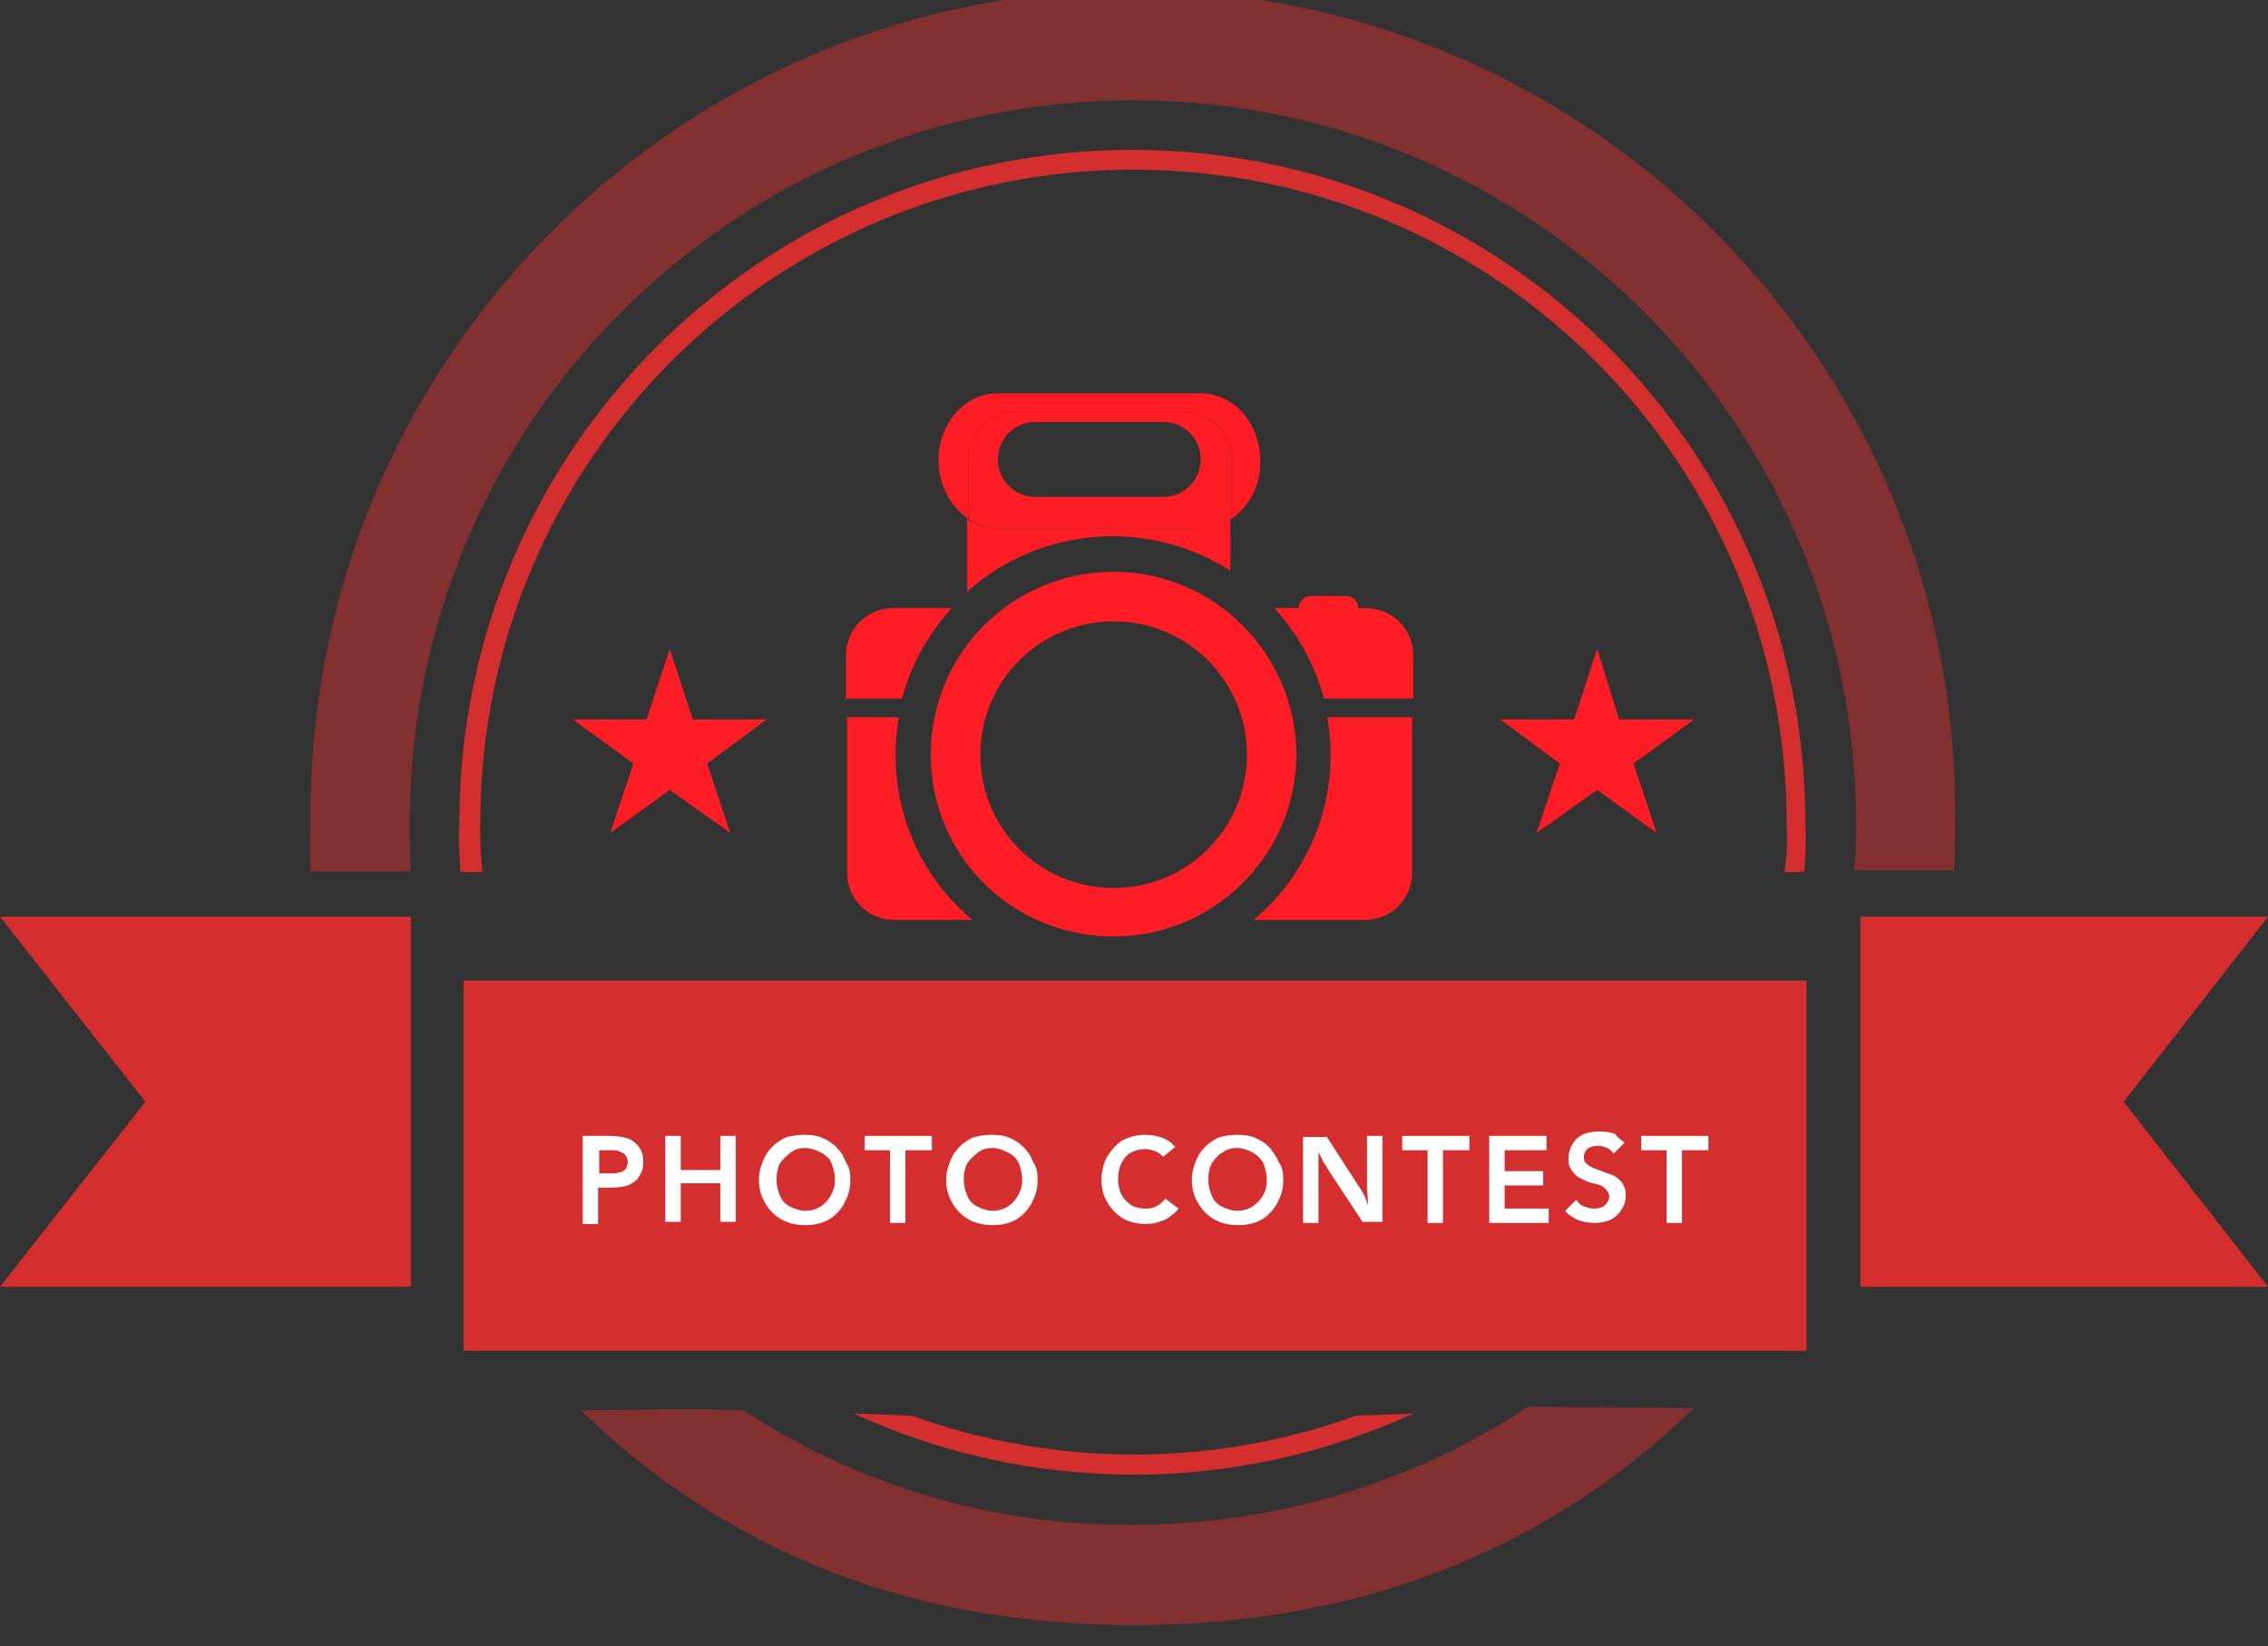
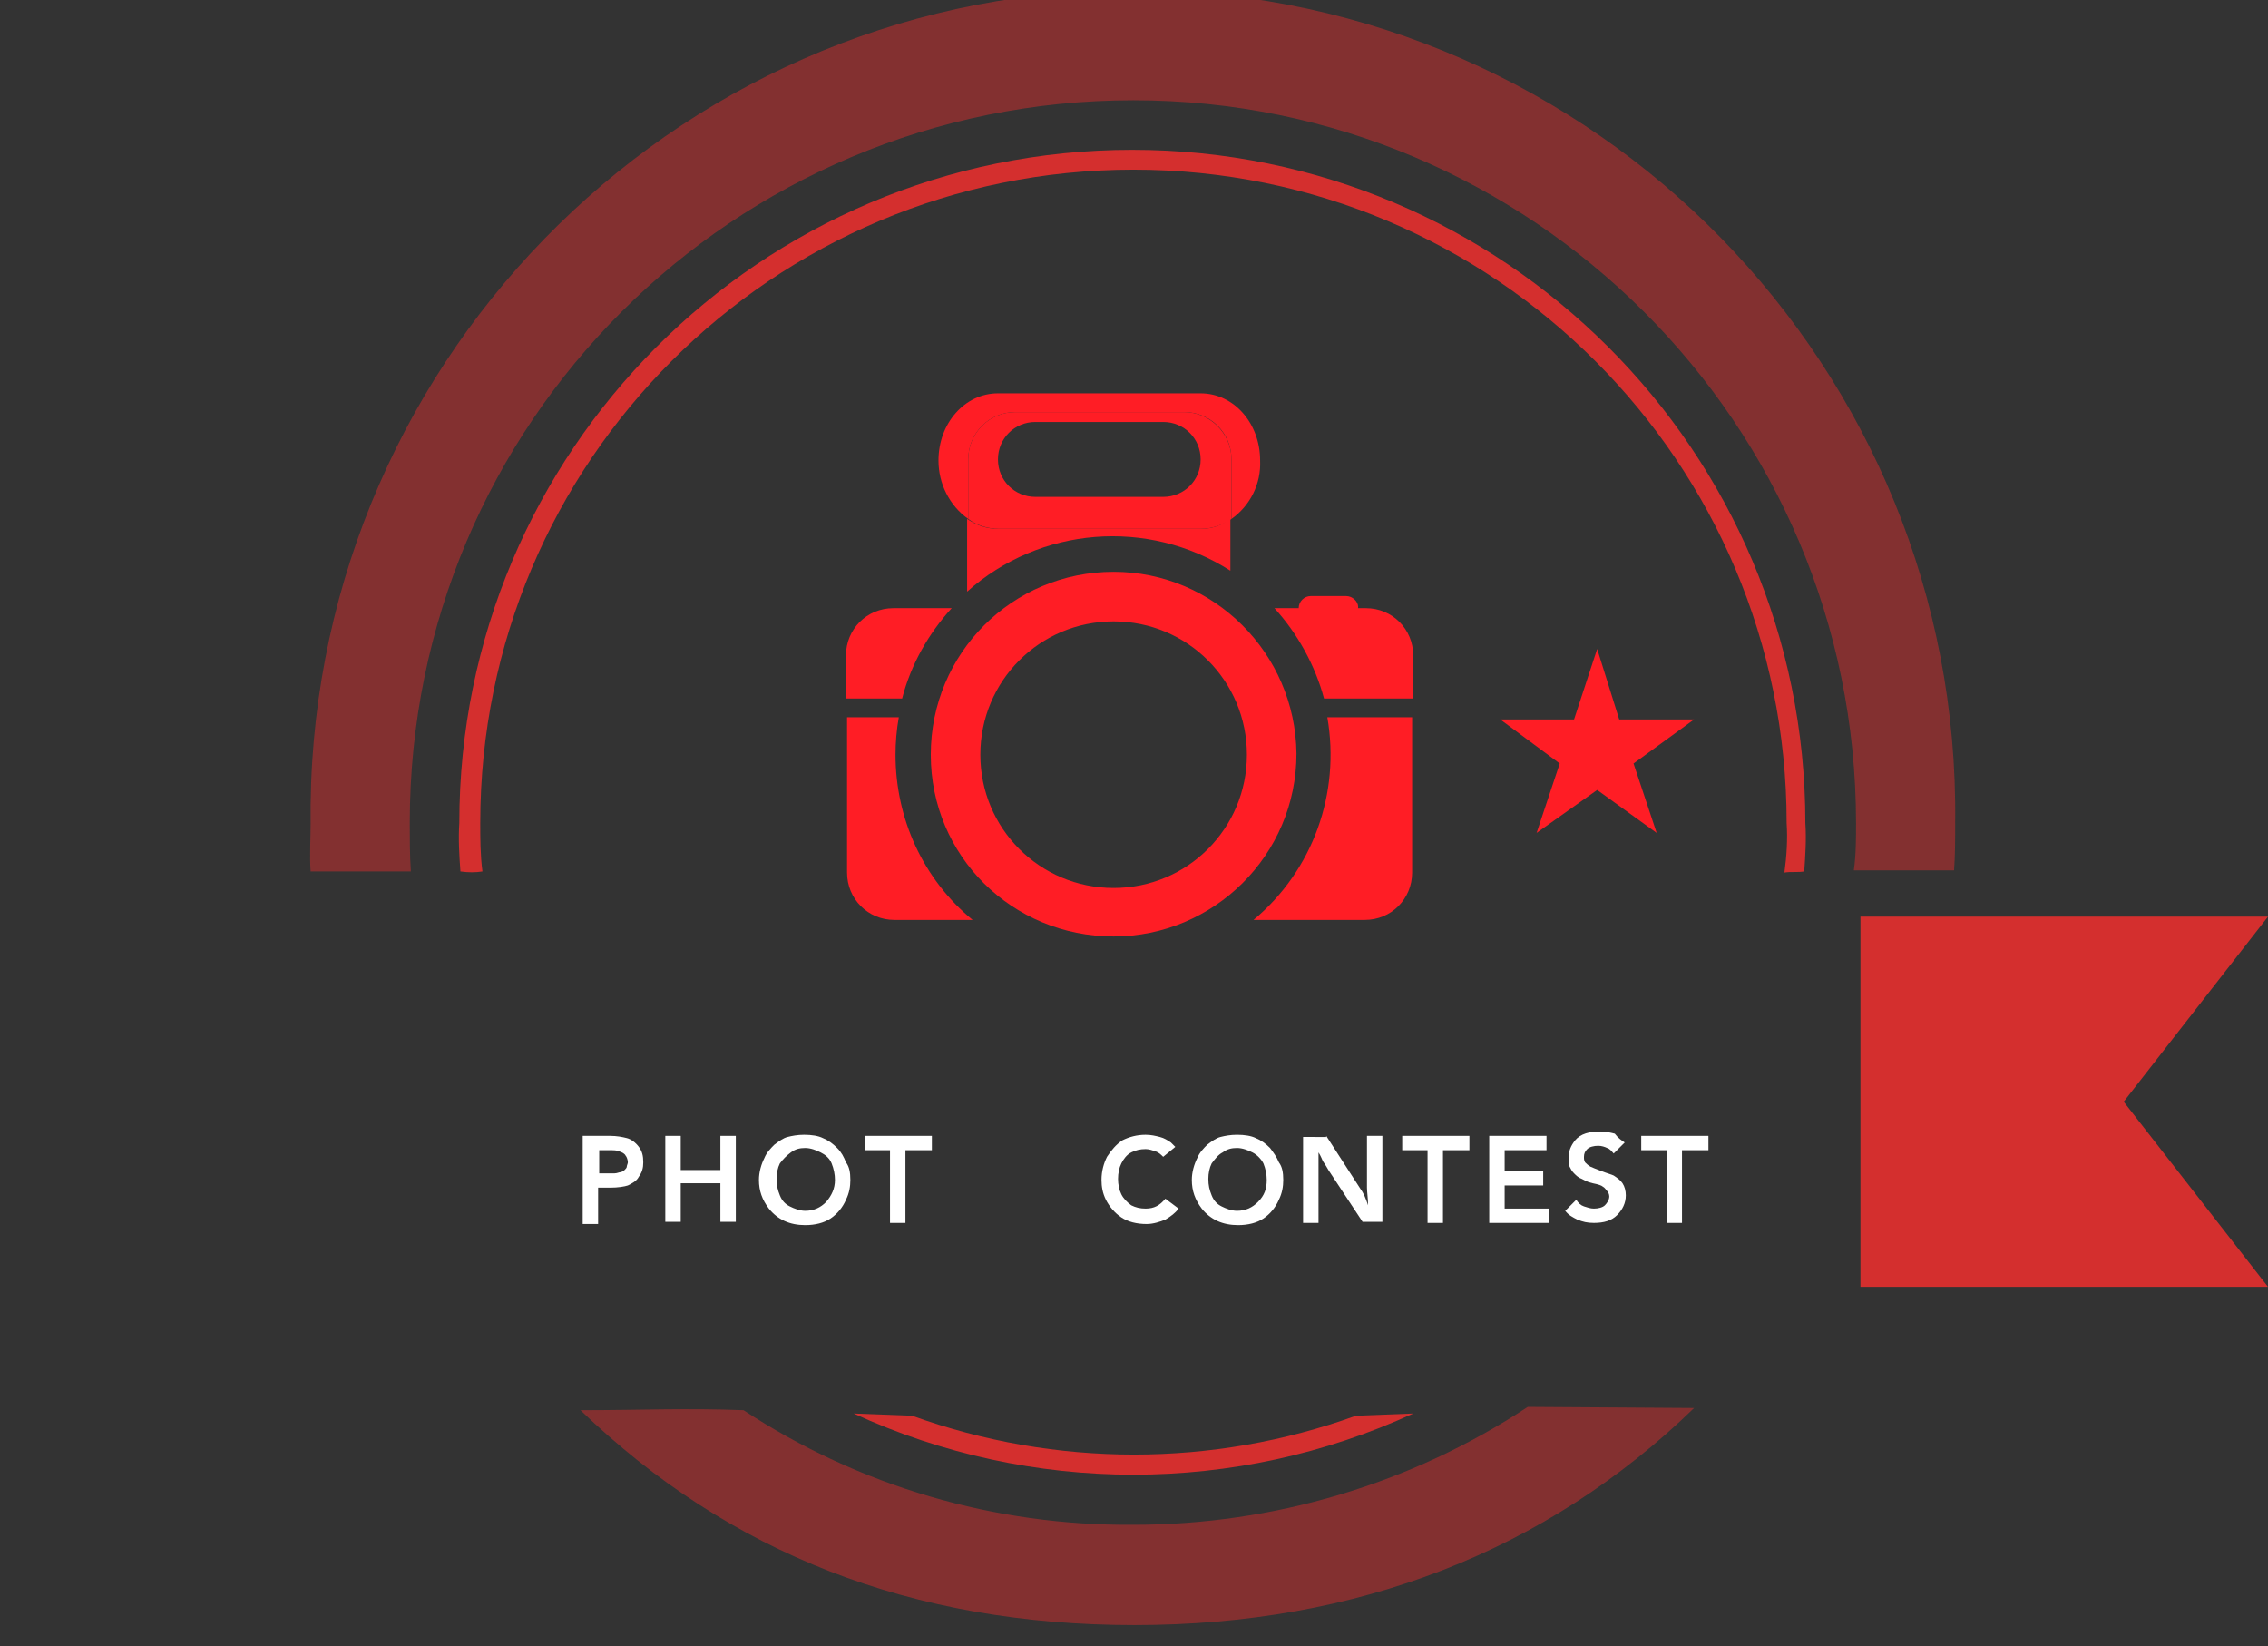
<svg xmlns="http://www.w3.org/2000/svg" version="1.1" id="Livello_1" x="0px" y="0px" viewBox="0 0 205.9 149.4" style="enable-background:new 0 0 205.9 149.4;" xml:space="preserve">
  <rect x="0" y="0" width="205.9" height="149.4" fill="#333333" stroke="none" />
  <style type="text/css">
	.st0{fill:#D42F2E;}
	.st1{enable-background:new    ;}
	.st2{fill:#FFFFFF;}
	.st3{opacity:0.5;fill:#D42F2E;enable-background:new    ;}
	.st4{fill:#FF1D25;}
</style>
  <g id="Livello_2_1_">
    <g id="contenuti">
-       <rect x="42.1" y="89" class="st0" width="121.9" height="33.6" />
-       <polygon class="st0" points="37.3,116.8 0,116.8 13.2,100 0,83.2 37.3,83.2   " />
      <polygon class="st0" points="168.9,116.8 205.9,116.8 192.8,100 205.9,83.2 168.9,83.2   " />
      <g class="st1">
        <path class="st2" d="M52.9,103.1h2.5c0.6,0,1.1,0.1,1.5,0.2c0.4,0.1,0.8,0.4,1.1,0.8c0.3,0.4,0.4,0.8,0.4,1.4     c0,0.5-0.1,0.9-0.4,1.3c-0.2,0.4-0.6,0.6-1,0.8c-0.3,0.1-0.9,0.2-1.6,0.2h-1.1v3.3h-1.4V103.1z M54.3,106.5h1c0.3,0,0.4,0,0.5,0     c0.2,0,0.4-0.1,0.5-0.1c0.1,0,0.3-0.1,0.4-0.2c0.1-0.1,0.2-0.2,0.2-0.3s0.1-0.3,0.1-0.4c0-0.2-0.1-0.5-0.2-0.6     c-0.1-0.2-0.3-0.3-0.6-0.4c-0.2-0.1-0.5-0.1-0.9-0.1h-0.9V106.5z" />
-         <path class="st2" d="M60.4,110.9v-7.8h1.4v3.1h3.6v-3.1h1.4v7.8h-1.4v-3.5h-3.6v3.5H60.4z" />
+         <path class="st2" d="M60.4,110.9v-7.8h1.4v3.1h3.6v-3.1h1.4v7.8h-1.4v-3.5h-3.6v3.5z" />
        <path class="st2" d="M77.2,107.1c0,0.6-0.1,1.2-0.4,1.8c-0.3,0.7-0.8,1.3-1.4,1.7c-0.6,0.4-1.4,0.6-2.3,0.6     c-1.4,0-2.5-0.5-3.3-1.5c-0.6-0.8-0.9-1.6-0.9-2.6c0-0.7,0.2-1.4,0.5-2c0.2-0.5,0.6-0.9,0.9-1.2c0.4-0.3,0.8-0.6,1.2-0.7     s0.9-0.2,1.5-0.2c0.7,0,1.3,0.1,1.7,0.3c0.5,0.2,0.9,0.5,1.3,0.9s0.6,0.8,0.8,1.3C77.1,105.9,77.2,106.4,77.2,107.1z M75.8,107.1     c0-0.5-0.1-1-0.3-1.5s-0.6-0.8-1-1s-0.9-0.4-1.4-0.4c-0.5,0-0.9,0.1-1.3,0.4s-0.7,0.6-1,1c-0.2,0.4-0.3,0.9-0.3,1.4     c0,0.6,0.1,1,0.3,1.5s0.5,0.8,0.9,1c0.4,0.2,0.9,0.4,1.4,0.4c0.8,0,1.4-0.3,1.9-0.8C75.5,108.5,75.8,107.9,75.8,107.1z" />
        <path class="st2" d="M84.6,103.1v1.3h-2.4v6.6h-1.4v-6.6h-2.3v-1.3H84.6z" />
-         <path class="st2" d="M94.2,107.1c0,0.6-0.1,1.2-0.4,1.8c-0.3,0.7-0.8,1.3-1.4,1.7c-0.6,0.4-1.4,0.6-2.3,0.6     c-1.4,0-2.5-0.5-3.3-1.5c-0.6-0.8-0.9-1.6-0.9-2.6c0-0.7,0.2-1.4,0.5-2c0.2-0.5,0.6-0.9,0.9-1.2c0.4-0.3,0.8-0.6,1.2-0.7     s0.9-0.2,1.5-0.2c0.7,0,1.3,0.1,1.7,0.3c0.5,0.2,0.9,0.5,1.3,0.9s0.6,0.8,0.8,1.3C94.1,105.9,94.2,106.4,94.2,107.1z M92.8,107.1     c0-0.5-0.1-1-0.3-1.5s-0.6-0.8-1-1s-0.9-0.4-1.4-0.4c-0.5,0-0.9,0.1-1.3,0.4s-0.7,0.6-1,1c-0.2,0.4-0.3,0.9-0.3,1.4     c0,0.6,0.1,1,0.3,1.5s0.5,0.8,0.9,1c0.4,0.2,0.9,0.4,1.4,0.4c0.8,0,1.4-0.3,1.9-0.8C92.5,108.5,92.8,107.9,92.8,107.1z" />
        <path class="st2" d="M106.7,104.1l-1.1,0.9c-0.2-0.2-0.4-0.4-0.7-0.5c-0.3-0.1-0.6-0.2-0.9-0.2c-0.5,0-0.9,0.1-1.3,0.3     s-0.7,0.6-0.9,1s-0.3,0.9-0.3,1.4c0,0.5,0.1,1,0.3,1.4s0.5,0.7,0.9,1c0.4,0.2,0.8,0.3,1.3,0.3c0.8,0,1.3-0.3,1.8-0.9l1.2,0.9     c-0.3,0.4-0.7,0.7-1.2,1c-0.5,0.2-1.1,0.4-1.7,0.4c-0.9,0-1.7-0.2-2.3-0.6s-1.1-1-1.4-1.6c-0.3-0.6-0.4-1.2-0.4-1.8     c0-0.8,0.2-1.5,0.5-2.1c0.4-0.6,0.8-1.1,1.4-1.5c0.6-0.3,1.3-0.5,2.1-0.5c0.5,0,0.9,0.1,1.3,0.2c0.4,0.1,0.7,0.3,1,0.5     C106.3,103.7,106.5,103.9,106.7,104.1z" />
        <path class="st2" d="M116.5,107.1c0,0.6-0.1,1.2-0.4,1.8c-0.3,0.7-0.8,1.3-1.4,1.7c-0.6,0.4-1.4,0.6-2.3,0.6     c-1.4,0-2.5-0.5-3.3-1.5c-0.6-0.8-0.9-1.6-0.9-2.6c0-0.7,0.2-1.4,0.5-2c0.2-0.5,0.6-0.9,0.9-1.2c0.4-0.3,0.8-0.6,1.2-0.7     c0.4-0.1,0.9-0.2,1.5-0.2c0.7,0,1.3,0.1,1.7,0.3c0.5,0.2,0.9,0.5,1.3,0.9c0.3,0.4,0.6,0.8,0.8,1.3     C116.4,105.9,116.5,106.4,116.5,107.1z M115,107.1c0-0.5-0.1-1-0.3-1.5c-0.2-0.4-0.6-0.8-1-1c-0.4-0.2-0.9-0.4-1.4-0.4     c-0.5,0-0.9,0.1-1.3,0.4c-0.4,0.2-0.7,0.6-1,1c-0.2,0.4-0.3,0.9-0.3,1.4c0,0.6,0.1,1,0.3,1.5s0.5,0.8,0.9,1     c0.4,0.2,0.9,0.4,1.4,0.4c0.8,0,1.4-0.3,1.9-0.8C114.8,108.5,115,107.9,115,107.1z" />
        <path class="st2" d="M120.4,103.1l3.1,4.8c0.3,0.4,0.5,0.9,0.7,1.5c0-0.6-0.1-1.2-0.1-1.6v-4.7h1.4v7.8h-1.8l-3.1-4.7     c-0.1-0.2-0.3-0.5-0.5-0.8c-0.1-0.2-0.2-0.5-0.4-0.8c0,0.4,0,0.9,0,1.6v4.8h-1.4v-7.8H120.4z" />
        <path class="st2" d="M133.4,103.1v1.3h-2.4v6.6h-1.4v-6.6h-2.3v-1.3H133.4z" />
        <path class="st2" d="M135.2,103.1h5.2v1.3h-3.8v1.9h3.5v1.3h-3.5v2.1h4v1.3h-5.4V103.1z" />
        <path class="st2" d="M147.5,103.7l-1,1c-0.2-0.2-0.3-0.4-0.6-0.5c-0.2-0.1-0.5-0.2-0.8-0.2c-0.4,0-0.8,0.1-1,0.3     c-0.2,0.2-0.3,0.4-0.3,0.7c0,0.2,0,0.3,0.1,0.5c0.1,0.1,0.3,0.3,0.5,0.4c0.2,0.1,0.5,0.2,1,0.4c0.5,0.2,0.9,0.3,1.1,0.4     c0.3,0.2,0.6,0.4,0.8,0.7c0.2,0.3,0.3,0.7,0.3,1.1c0,0.7-0.3,1.3-0.8,1.8s-1.2,0.7-2.1,0.7c-0.6,0-1-0.1-1.5-0.3     c-0.4-0.2-0.8-0.4-1.1-0.8l1-1c0.2,0.3,0.4,0.5,0.7,0.6c0.3,0.1,0.6,0.2,0.9,0.2c0.4,0,0.8-0.1,1-0.3s0.4-0.5,0.4-0.8     c0-0.2-0.1-0.4-0.2-0.5c-0.1-0.1-0.2-0.3-0.4-0.4c-0.1-0.1-0.4-0.2-0.9-0.3s-0.8-0.3-1-0.4c-0.3-0.1-0.5-0.3-0.7-0.5     c-0.2-0.2-0.3-0.4-0.4-0.6c-0.1-0.2-0.1-0.5-0.1-0.8c0-0.6,0.2-1.1,0.6-1.6c0.5-0.6,1.3-0.8,2.3-0.8c0.5,0,0.9,0.1,1.3,0.2     C146.9,103.3,147.2,103.5,147.5,103.7z" />
        <path class="st2" d="M155.1,103.1v1.3h-2.4v6.6h-1.4v-6.6H149v-1.3H155.1z" />
      </g>
      <path class="st3" d="M37.3,79.1c-0.1-1.5-0.1-3-0.1-4.4c0-36.3,29.4-65.6,65.7-65.6c36.2,0,65.6,29.4,65.6,65.6    c0,1.4,0,2.9-0.2,4.3c3.6,0,6.2,0,9.1,0c0.1-1.4,0.1-2.8,0.1-4.3c0.5-41.3-32.6-75.1-73.8-75.6S28.7,31.8,28.2,73    c0,0.6,0,1.2,0,1.7c0,1.4-0.1,3,0,4.4L37.3,79.1z" />
      <path class="st3" d="M138.7,127.7c-10.6,7-23.1,10.7-35.8,10.7c-12.6,0.1-24.9-3.5-35.4-10.4c-5.3-0.2-9.3,0-14.8,0    c13.5,13,30.1,19.5,50.3,19.5s37.4-6.7,50.8-19.7L138.7,127.7z" />
      <path class="st0" d="M43.8,79.1c-0.2-1.5-0.2-3-0.2-4.4c0-32.8,26.6-59.3,59.3-59.3c32.8,0,59.3,26.6,59.3,59.3    c0.1,1.5,0,3-0.2,4.5c0.6-0.1,1.2,0,1.8-0.1c0.1-1.5,0.2-2.9,0.1-4.4c0-33.8-27.4-61.1-61.1-61.1c-33.8,0-61.1,27.4-61.1,61.1    c-0.1,1.5,0,3,0.1,4.4C42.5,79.2,43.2,79.2,43.8,79.1z" />
      <path class="st0" d="M123.1,128.5c-13,4.7-27.3,4.7-40.3,0l-5.3-0.2c16.1,7.4,34.7,7.4,50.8,0L123.1,128.5z" />
      <path class="st4" d="M128.3,63.4v-3.9c0-2.4-1.9-4.3-4.3-4.3h-8.3c2.1,2.3,3.7,5.2,4.5,8.2L128.3,63.4z" />
      <path class="st4" d="M120.5,65.1c1.2,6.9-1.3,13.9-6.7,18.4h10.1c2.4,0,4.3-1.9,4.3-4.3v0V65.1H120.5z" />
      <path class="st4" d="M81.9,63.4c0.8-3.1,2.4-5.9,4.5-8.2h-5.3c-2.4,0-4.3,1.9-4.3,4.3v3.9L81.9,63.4z" />
      <path class="st4" d="M81.3,68.5c0-1.1,0.1-2.3,0.3-3.4h-4.7v14.1c0,2.4,1.9,4.3,4.3,4.3h7.1C83.8,79.8,81.3,74.3,81.3,68.5z" />
      <path class="st4" d="M101.1,51.9c-9.2,0-16.6,7.4-16.6,16.6S91.9,85,101.1,85c9.1,0,16.6-7.4,16.6-16.6    C117.6,59.3,110.2,51.9,101.1,51.9C101.1,51.9,101.1,51.9,101.1,51.9z M101.1,80.6c-6.7,0-12.1-5.4-12.1-12.1s5.4-12.1,12.1-12.1    c6.7,0,12.1,5.4,12.1,12.1l0,0C113.2,75.2,107.8,80.6,101.1,80.6z" />
      <path class="st4" d="M123.3,55.1c0,0.6-0.5,1.1-1.1,1.1h-3.2c-0.6,0-1.1-0.5-1.1-1c0,0,0,0,0,0l0,0c0-0.6,0.5-1.1,1.1-1.1h3.2    C122.8,54.1,123.3,54.6,123.3,55.1L123.3,55.1z" />
      <path class="st4" d="M114.4,41.8c0-3.4-2.4-6.1-5.4-6.1H90.6c-3,0-5.4,2.7-5.4,6.1c0,2.1,1,4.1,2.7,5.3v-5.4    c0-2.4,1.9-4.3,4.3-4.3h15.3c2.4,0,4.3,1.9,4.3,4.3v5.4C113.5,45.9,114.5,43.9,114.4,41.8z" />
      <path class="st4" d="M90.6,48c-1,0-1.9-0.3-2.8-0.9v6.6c6.6-5.9,16.4-6.7,23.9-1.9v-4.8C111,47.7,110,48,109,48H90.6z" />
      <path class="st4" d="M107.5,37.4H92.2c-2.4,0-4.3,1.9-4.3,4.3v5.4c0.8,0.6,1.8,0.9,2.8,0.9H109c1,0,1.9-0.3,2.8-0.9v-5.4    C111.8,39.3,109.8,37.4,107.5,37.4z M105.6,45.1H94c-1.9,0-3.4-1.5-3.4-3.4c0-1.9,1.5-3.4,3.4-3.4h11.6c1.9,0,3.4,1.5,3.4,3.4    C109,43.6,107.5,45.1,105.6,45.1L105.6,45.1z" />
-       <polygon class="st4" points="60.8,58.9 62.9,65.3 69.6,65.3 64.2,69.3 66.3,75.6 60.8,71.7 55.4,75.6 57.5,69.3 52,65.3     58.7,65.3   " />
      <polygon class="st4" points="145,58.9 147,65.3 153.8,65.3 148.3,69.3 150.4,75.6 145,71.7 139.5,75.6 141.6,69.3 136.2,65.3     142.9,65.3   " />
    </g>
  </g>
</svg>